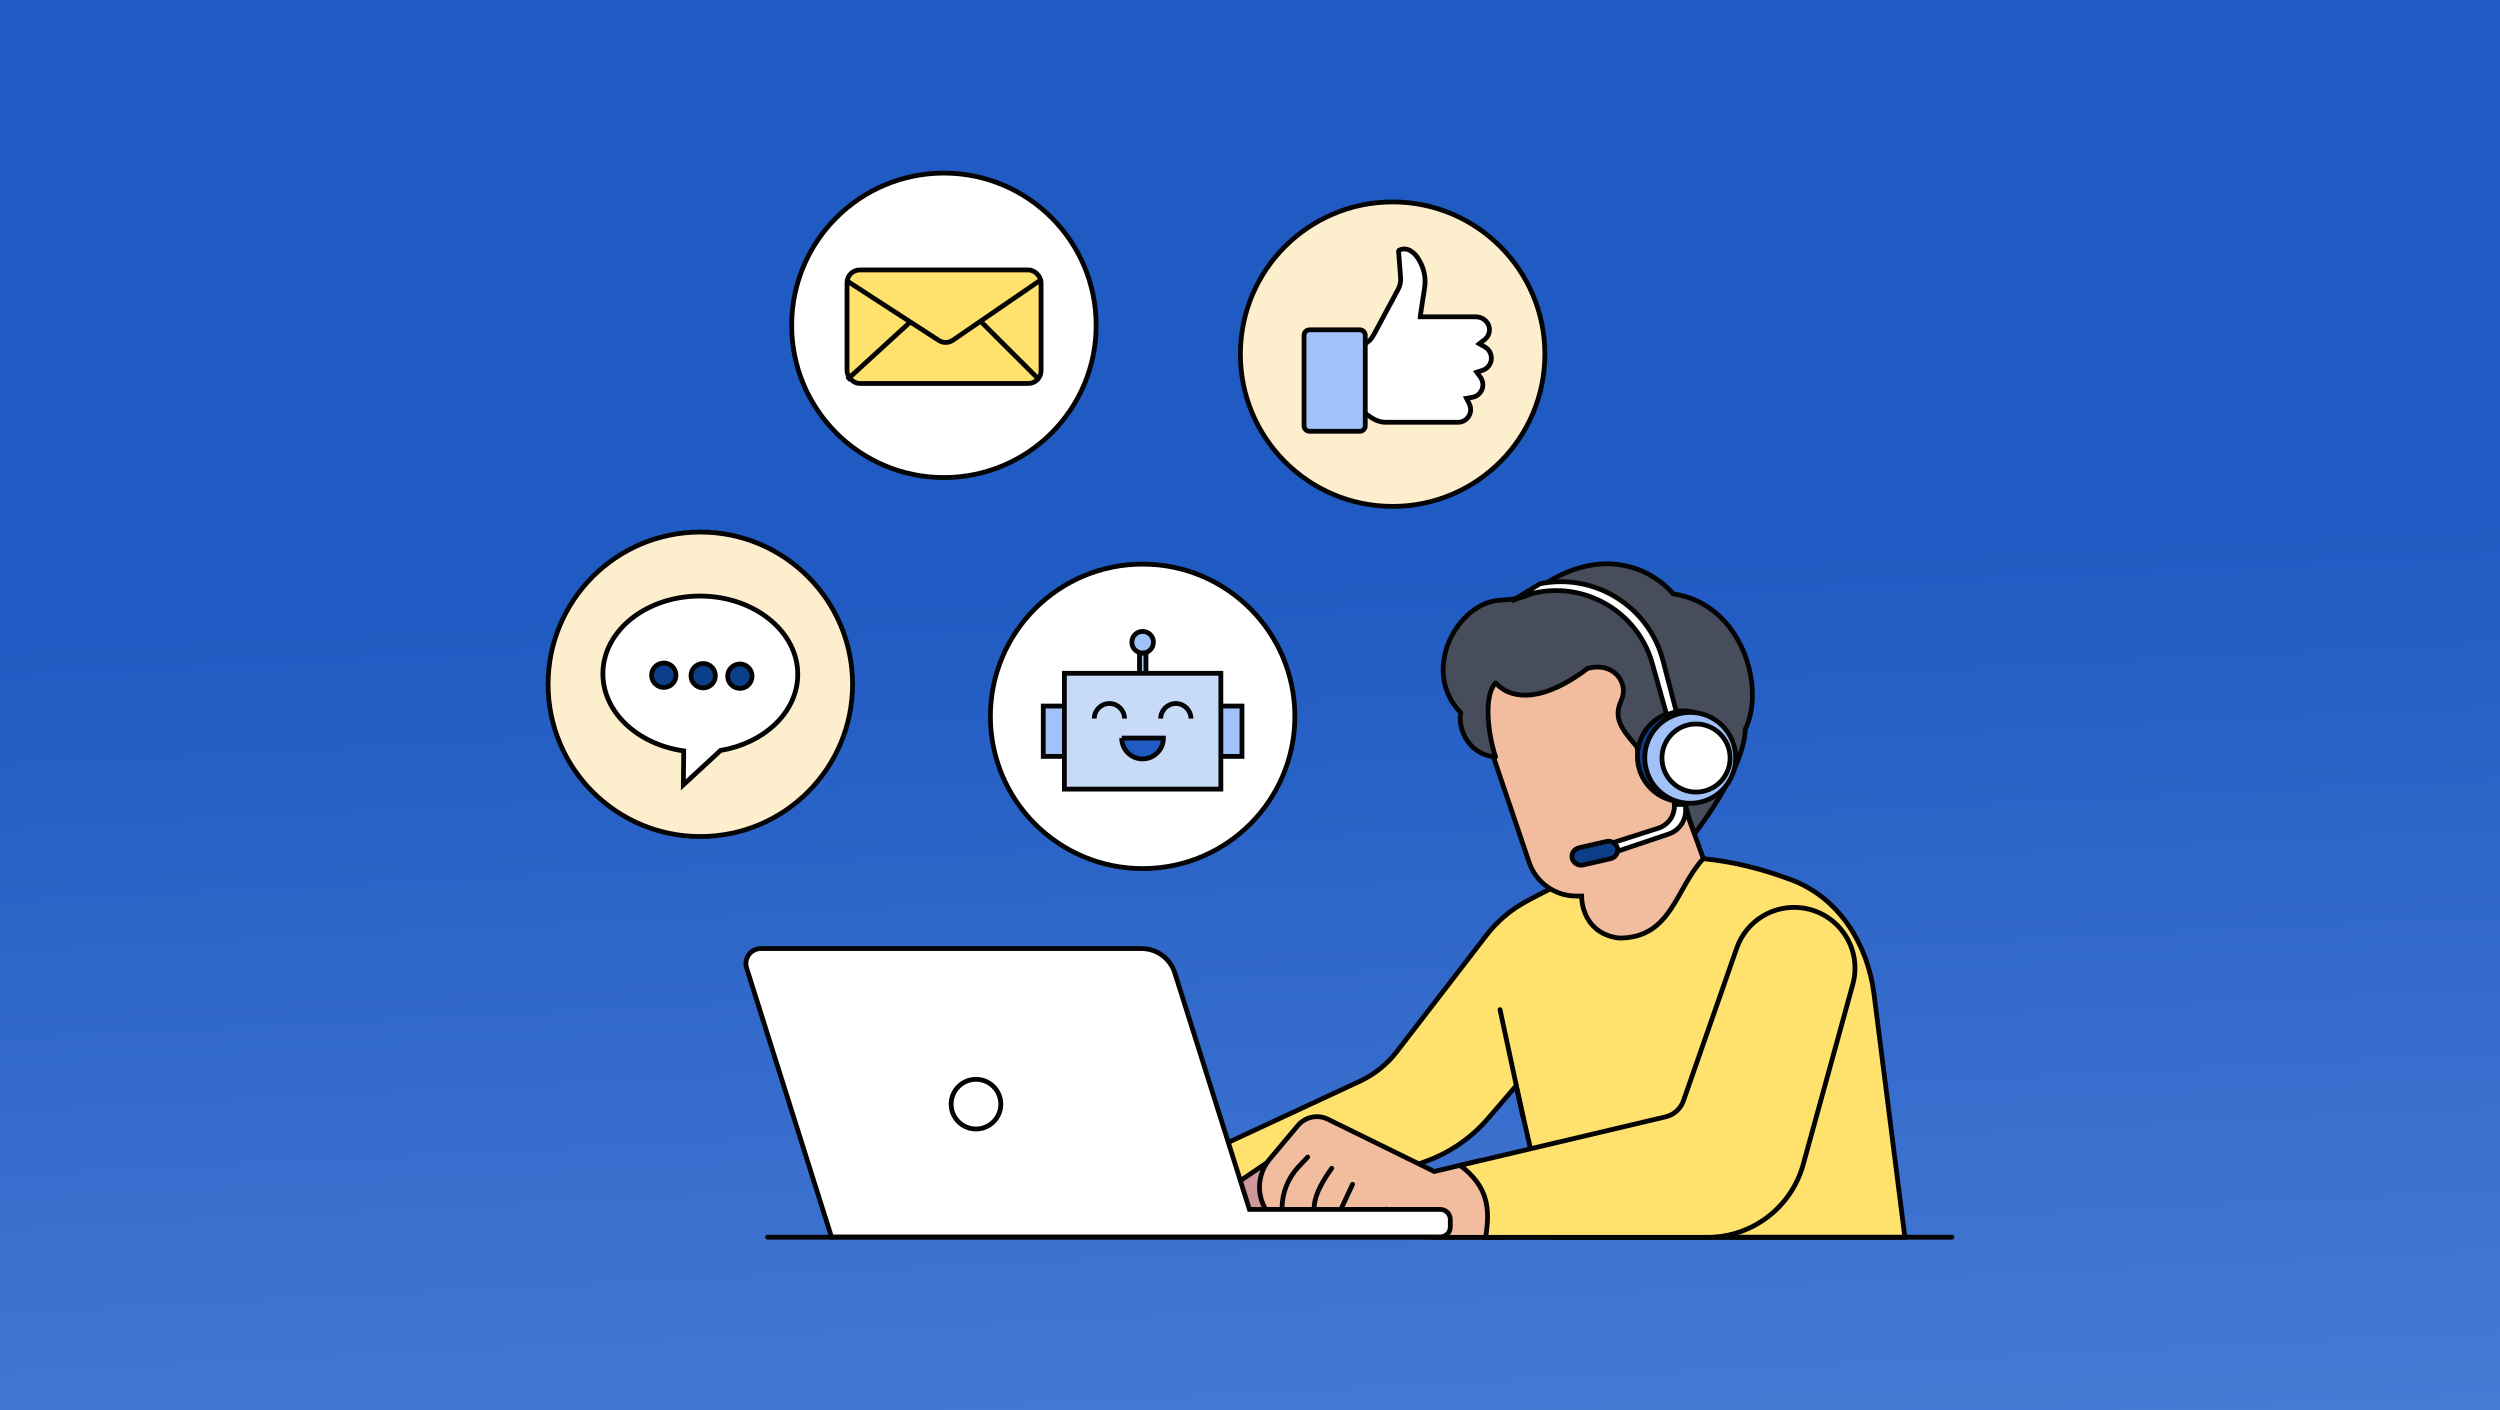
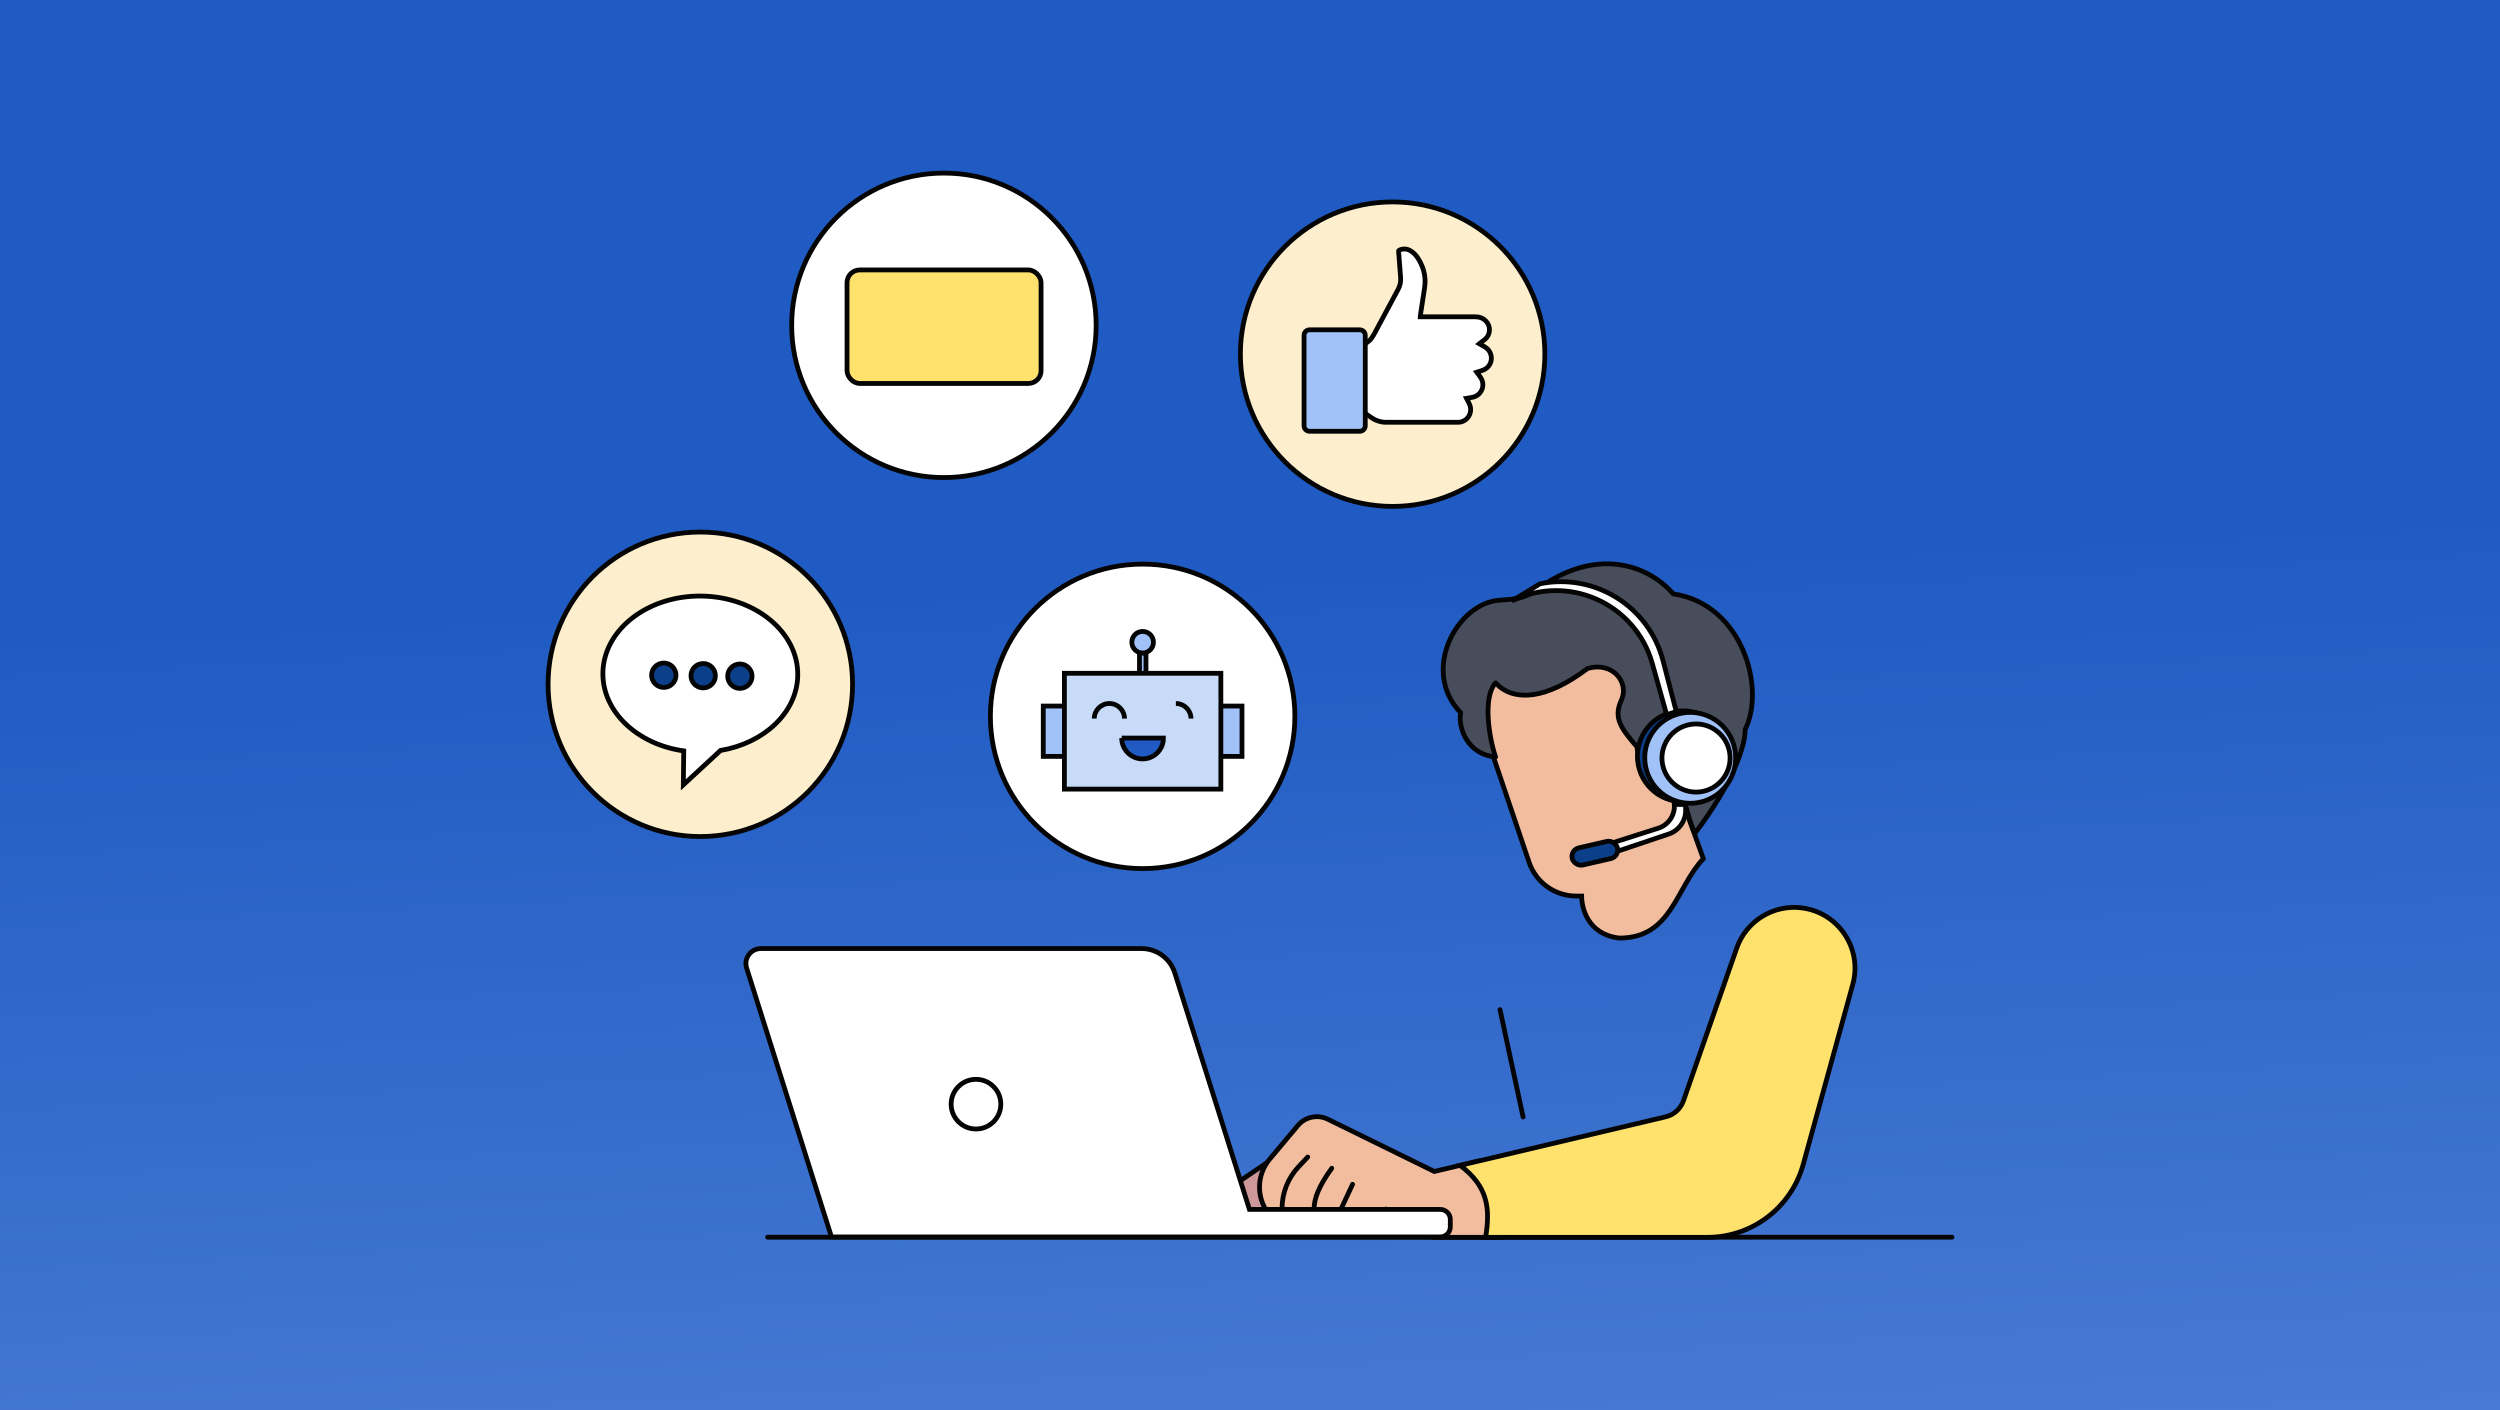
<svg xmlns="http://www.w3.org/2000/svg" width="780" height="440" viewBox="0 0 780 440" fill="none">
  <rect x="0" y="0" width="780" height="440" fill="#808080" stroke="none" />
  <rect width="780" height="440" fill="url(#paint0_linear_74612_44)" />
  <path d="M218.5 261C192.266 261 171 239.734 171 213.5C171 187.266 192.266 166 218.5 166C244.734 166 266 187.266 266 213.5C266 239.734 244.734 261 218.5 261Z" fill="#FDEFCD" stroke="#040404" stroke-width="1.5" stroke-miterlimit="10" />
  <path d="M248.898 210.622C249.056 197.18 235.571 186.139 218.778 185.97C201.985 185.792 188.248 196.555 188.101 209.997C187.964 222.1 198.886 232.259 213.327 234.283L213.201 244.868L224.806 234.144C238.459 231.862 248.762 222.249 248.898 210.622Z" fill="white" stroke="#040404" stroke-width="1.5" stroke-miterlimit="10" />
  <path d="M207.103 214.473C205.003 214.473 203.3 212.77 203.3 210.67C203.3 208.57 205.003 206.867 207.103 206.867C209.204 206.867 210.906 208.57 210.906 210.67C210.906 212.77 209.204 214.473 207.103 214.473Z" fill="#0C3F89" stroke="#040404" stroke-width="1.5" stroke-miterlimit="10" />
  <path d="M219.392 214.623C217.292 214.623 215.589 212.921 215.589 210.82C215.589 208.72 217.292 207.017 219.392 207.017C221.492 207.017 223.195 208.72 223.195 210.82C223.195 212.921 221.492 214.623 219.392 214.623Z" fill="#0C3F89" stroke="#040404" stroke-width="1.5" stroke-miterlimit="10" />
  <path d="M230.842 214.774C228.742 214.774 227.039 213.071 227.039 210.971C227.039 208.87 228.742 207.167 230.842 207.167C232.942 207.167 234.645 208.87 234.645 210.971C234.645 213.071 232.942 214.774 230.842 214.774Z" fill="#0C3F89" stroke="#040404" stroke-width="1.5" stroke-miterlimit="10" />
-   <path d="M559.052 274.567C519.61 259.649 493.824 271.65 476.015 281.331C471.212 283.942 467.027 287.548 463.693 291.879L435.779 328.138C432.742 332.083 428.798 335.239 424.283 337.339L370.306 362.437L386.972 383.366L444.901 362.33C452.406 359.605 459.083 354.993 464.289 348.939L473.014 338.794L483.866 386.044H594.326L584.675 310.029C582.698 294.462 573.729 280.118 559.052 274.567Z" fill="#FFE16E" stroke="#040404" stroke-width="1.5" />
  <path d="M609.003 386H239.503" stroke="#040404" stroke-width="1.5" stroke-linecap="round" />
  <path d="M477.074 269.031L464.451 231.726C460.633 220.104 466.661 209.638 470.153 205.858H530.017L528.235 245.546L525.028 250.153L531.442 267.899C522.774 277.099 521.617 292.676 505.226 292.676C495.249 291.542 493.467 283.108 493.467 279.565H491.759C485.112 279.565 479.205 275.327 477.074 269.031Z" fill="#F2BD9E" stroke="#040404" stroke-width="1.5" />
  <path d="M478.782 184.451C498.034 169.977 514.369 176.424 522.074 185.305C543.41 188.38 551.051 214.503 544.475 227.614C544.645 232.355 540.899 244.042 528.831 259.969C527.764 257.836 527.053 255.703 525.479 249.667C529.68 244.955 528.117 236.958 524.395 234.847C519.292 231.952 517.195 237.185 516.388 240.441L512.333 241.857L510.699 232.975C505.982 227.485 503.236 224.115 505.835 218.53C508.435 212.946 503.233 206.309 495.336 208.551C482.391 218.354 472.224 219.088 466.612 213.064C462.647 217.398 464.453 229.739 466.612 236.175C457.442 235.299 454.858 226.513 455.747 222.379C442.988 209.194 454.744 187.933 468.087 187.238C471.803 187.045 475.807 186.687 478.782 184.451Z" fill="#484D5C" stroke="#040404" stroke-width="1.5" stroke-linejoin="round" />
  <circle cx="525.064" cy="235.964" r="14.183" transform="rotate(-16.912 525.064 235.964)" fill="#0C3F89" stroke="#040404" stroke-width="1.5" />
  <circle cx="527.348" cy="236.446" r="14.183" transform="rotate(-16.912 527.348 236.446)" fill="#A1C2F8" stroke="#040404" stroke-width="1.5" />
  <circle cx="529.161" cy="236.505" r="10.627" transform="rotate(-16.912 529.161 236.505)" fill="white" stroke="#040404" stroke-width="1.5" />
  <path d="M501.401 263.5L517.368 258.408C520.552 257.393 522.628 254.333 522.396 251H525.896L525.923 252.75C525.974 256.122 523.841 259.14 520.645 260.215L501.402 266.692L501.401 263.5Z" fill="white" stroke="#040404" stroke-width="1.5" />
  <path d="M520.003 223.001L515.522 207.038C510.243 188.237 489.183 178.856 471.676 187.507L480.477 182.135C497.61 178.693 514.452 189.22 518.863 206.13L523.003 222L520.003 223.001Z" fill="white" stroke="#040404" stroke-width="1.5" />
  <rect x="489.902" y="265.147" width="14.5" height="5.5" rx="2.75" transform="rotate(-12.943 489.902 265.147)" fill="#0C3F89" stroke="#040404" stroke-width="1.5" />
  <path d="M468.003 315L475.203 348.5" stroke="#040404" stroke-width="1.5" stroke-linecap="round" />
  <path d="M386.323 368.824L401.285 358.698L402.949 374.935L394.399 377.488C391.706 378.291 388.798 377.886 386.428 376.376C383.686 374.63 383.631 370.646 386.323 368.824Z" fill="#CE979A" stroke="#040404" stroke-width="1.5" />
  <path d="M447.503 365.5L461.003 362.3L468.503 386.052H448.432C444.769 386.052 441.224 384.755 438.426 382.391L432.363 377.267L410.277 383.489C404.804 385.03 398.949 383.008 395.594 378.418C391.896 373.36 392.127 366.431 396.155 361.631L404.932 351.171C407.224 348.439 411.084 347.624 414.286 349.195L447.503 365.5Z" fill="#F2BD9E" stroke="#040404" stroke-width="1.5" />
  <path d="M408.003 361L405.144 364.038C401.842 367.547 400.003 372.183 400.003 377V377M415.503 364.5C411.503 370 410.003 374 410.003 377M422.003 369.5L418.503 377" stroke="#040404" stroke-width="1.5" stroke-linecap="round" />
  <path d="M562.612 363.27L578.071 307.117C581.13 296.005 573.659 284.754 562.231 283.262C553.321 282.098 544.815 287.342 541.854 295.826L525.234 343.45C524.361 345.949 522.275 347.83 519.699 348.439L455.572 363.603C464.248 370.192 465.003 377 463.503 386.047H532.718C546.673 386.047 558.908 376.725 562.612 363.27Z" fill="#FFE16E" stroke="#040404" stroke-width="1.5" />
  <path d="M390.378 377.341H389.828L389.663 376.817L366.544 303.554C365.116 299.027 360.918 295.95 356.171 295.95H237.402C234.242 295.95 231.992 299.019 232.943 302.033L259.413 385.918H449.369C451.095 385.918 452.495 384.518 452.495 382.792V380.467C452.495 378.74 451.095 377.341 449.369 377.341H390.378Z" fill="white" stroke="#040404" stroke-width="1.5" />
  <circle cx="304.504" cy="344.5" r="7.75" fill="white" stroke="#040404" stroke-width="1.5" />
  <path d="M356.5 271C330.266 271 309 249.734 309 223.5C309 197.266 330.266 176 356.5 176C382.734 176 404 197.266 404 223.5C404 249.734 382.734 271 356.5 271Z" fill="white" stroke="#040404" stroke-width="1.5" stroke-miterlimit="10" />
  <path d="M357.542 203.713H355.521V211.264H357.542V203.713Z" fill="#A1C2F8" stroke="#040404" stroke-width="1.5" stroke-miterlimit="10" />
  <path d="M356.501 203.741C358.363 203.741 359.872 202.232 359.872 200.371C359.872 198.509 358.363 197 356.501 197C354.639 197 353.13 198.509 353.13 200.371C353.13 202.232 354.639 203.741 356.501 203.741Z" fill="#A1C2F8" stroke="#040404" stroke-width="1.5" stroke-miterlimit="10" />
  <path d="M387.5 220.289H380.606V235.994H387.5V220.289Z" fill="#A1C2F8" stroke="#040404" stroke-width="1.5" stroke-miterlimit="10" />
  <path d="M332.394 220.289H325.5V235.994H332.394V220.289Z" fill="#A1C2F8" stroke="#040404" stroke-width="1.5" stroke-miterlimit="10" />
  <path d="M380.908 210.068H332.092V246.204H380.908V210.068Z" fill="#C7DBF9" stroke="#040404" stroke-width="1.5" stroke-miterlimit="10" />
  <path d="M349.975 230.277C349.975 233.869 352.889 236.783 356.481 236.783C360.074 236.783 362.988 233.869 362.988 230.277H349.969H349.975Z" fill="#205BC3" stroke="#040404" stroke-width="1.5" stroke-miterlimit="10" />
-   <path d="M371.585 224.214C371.585 221.605 369.474 219.494 366.865 219.494C364.256 219.494 362.145 221.605 362.145 224.214" stroke="#040404" stroke-width="1.5" stroke-miterlimit="10" />
+   <path d="M371.585 224.214C371.585 221.605 369.474 219.494 366.865 219.494" stroke="#040404" stroke-width="1.5" stroke-miterlimit="10" />
  <path d="M350.848 224.214C350.848 221.605 348.737 219.494 346.128 219.494C343.519 219.494 341.408 221.605 341.408 224.214" stroke="#040404" stroke-width="1.5" stroke-miterlimit="10" />
  <path d="M434.5 158C408.266 158 387 136.734 387 110.5C387 84.266 408.266 63 434.5 63C460.734 63 482 84.266 482 110.5C482 136.734 460.734 158 434.5 158Z" fill="#FDEFCD" stroke="#040404" stroke-width="1.5" stroke-miterlimit="10" />
  <path d="M443.145 98.844C443.385 98.844 443.579 98.844 443.764 98.844C449.298 98.844 454.842 98.853 460.376 98.844C461.642 98.844 462.723 99.262 463.601 100.163C465.199 101.808 465.06 104.42 463.305 105.888C462.889 106.241 462.436 106.557 462.002 106.892C461.864 106.994 461.734 107.105 461.549 107.254C462.178 107.616 462.751 107.932 463.314 108.267C464.321 108.862 464.959 109.745 465.217 110.888C465.642 112.802 464.617 114.735 462.778 115.46C462.326 115.636 461.854 115.766 461.392 115.915C461.198 115.98 461.004 116.045 460.755 116.129C461.115 116.621 461.448 117.068 461.78 117.514C463.046 119.214 462.945 121.352 461.513 122.839C460.847 123.526 460.025 123.879 459.092 124.019C458.602 124.093 458.103 124.186 457.549 124.279C457.761 124.688 457.946 125.032 458.122 125.385C458.325 125.812 458.556 126.231 458.685 126.686C459.406 129.232 457.53 131.751 454.897 131.751C447.414 131.76 439.921 131.769 432.437 131.751C430.598 131.741 428.945 131.119 427.457 130.013C426.958 129.641 426.422 129.325 425.887 129.018C425.692 128.907 425.6 128.795 425.609 128.572C425.628 128.219 425.609 127.857 425.609 127.504C425.609 121.045 425.609 114.586 425.6 108.128C425.6 107.765 425.683 107.505 425.979 107.3C426.21 107.142 426.395 106.91 426.626 106.761C427.873 105.944 428.492 104.67 429.166 103.416C431.495 99.03 433.86 94.671 436.207 90.294C436.844 89.114 437.094 87.85 436.983 86.512C436.807 84.291 436.65 82.07 436.475 79.849C436.438 79.403 436.428 78.956 436.364 78.52C436.327 78.241 436.428 78.111 436.659 78.008C437.934 77.46 439.135 77.618 440.281 78.362C441.27 79.003 442.009 79.886 442.609 80.889C443.967 83.148 444.716 85.601 444.614 88.249C444.568 89.43 444.346 90.61 444.171 91.781C443.847 93.965 443.496 96.149 443.164 98.333C443.164 98.472 443.164 98.611 443.145 98.844Z" fill="white" stroke="#040404" stroke-width="1.5" stroke-miterlimit="10" />
  <path d="M424.252 134.558H408.573C407.63 134.558 406.864 133.786 406.864 132.838V104.625C406.864 103.677 407.63 102.905 408.573 102.905H424.252C425.194 102.905 425.961 103.677 425.961 104.625V132.848C425.961 133.796 425.194 134.558 424.252 134.558Z" fill="#A1C2F8" stroke="#040404" stroke-width="1.5" stroke-miterlimit="10" />
  <path d="M294.5 149C320.734 149 342 127.734 342 101.5C342 75.266 320.734 54 294.5 54C268.266 54 247 75.266 247 101.5C247 127.734 268.266 149 294.5 149Z" fill="white" stroke="#040404" stroke-width="1.5" stroke-miterlimit="10" />
  <rect x="264.273" y="84.227" width="60.538" height="35.409" rx="3.968" fill="#FFE16E" stroke="#040404" stroke-width="1.5" />
-   <path d="M264.273 118.494L284.262 100.219M305.931 100.219L324.24 118.494M264.273 87.654L292.892 106.203C294.237 107.075 295.974 107.052 297.295 106.145L324.24 87.654" stroke="#040404" stroke-width="1.5" />
  <defs>
    <linearGradient id="paint0_linear_74612_44" x1="345" y1="183" x2="390" y2="1100" gradientUnits="userSpaceOnUse">
      <stop stop-color="#205BC3" />
      <stop offset="1" stop-color="#A1C2F8" />
    </linearGradient>
  </defs>
</svg>